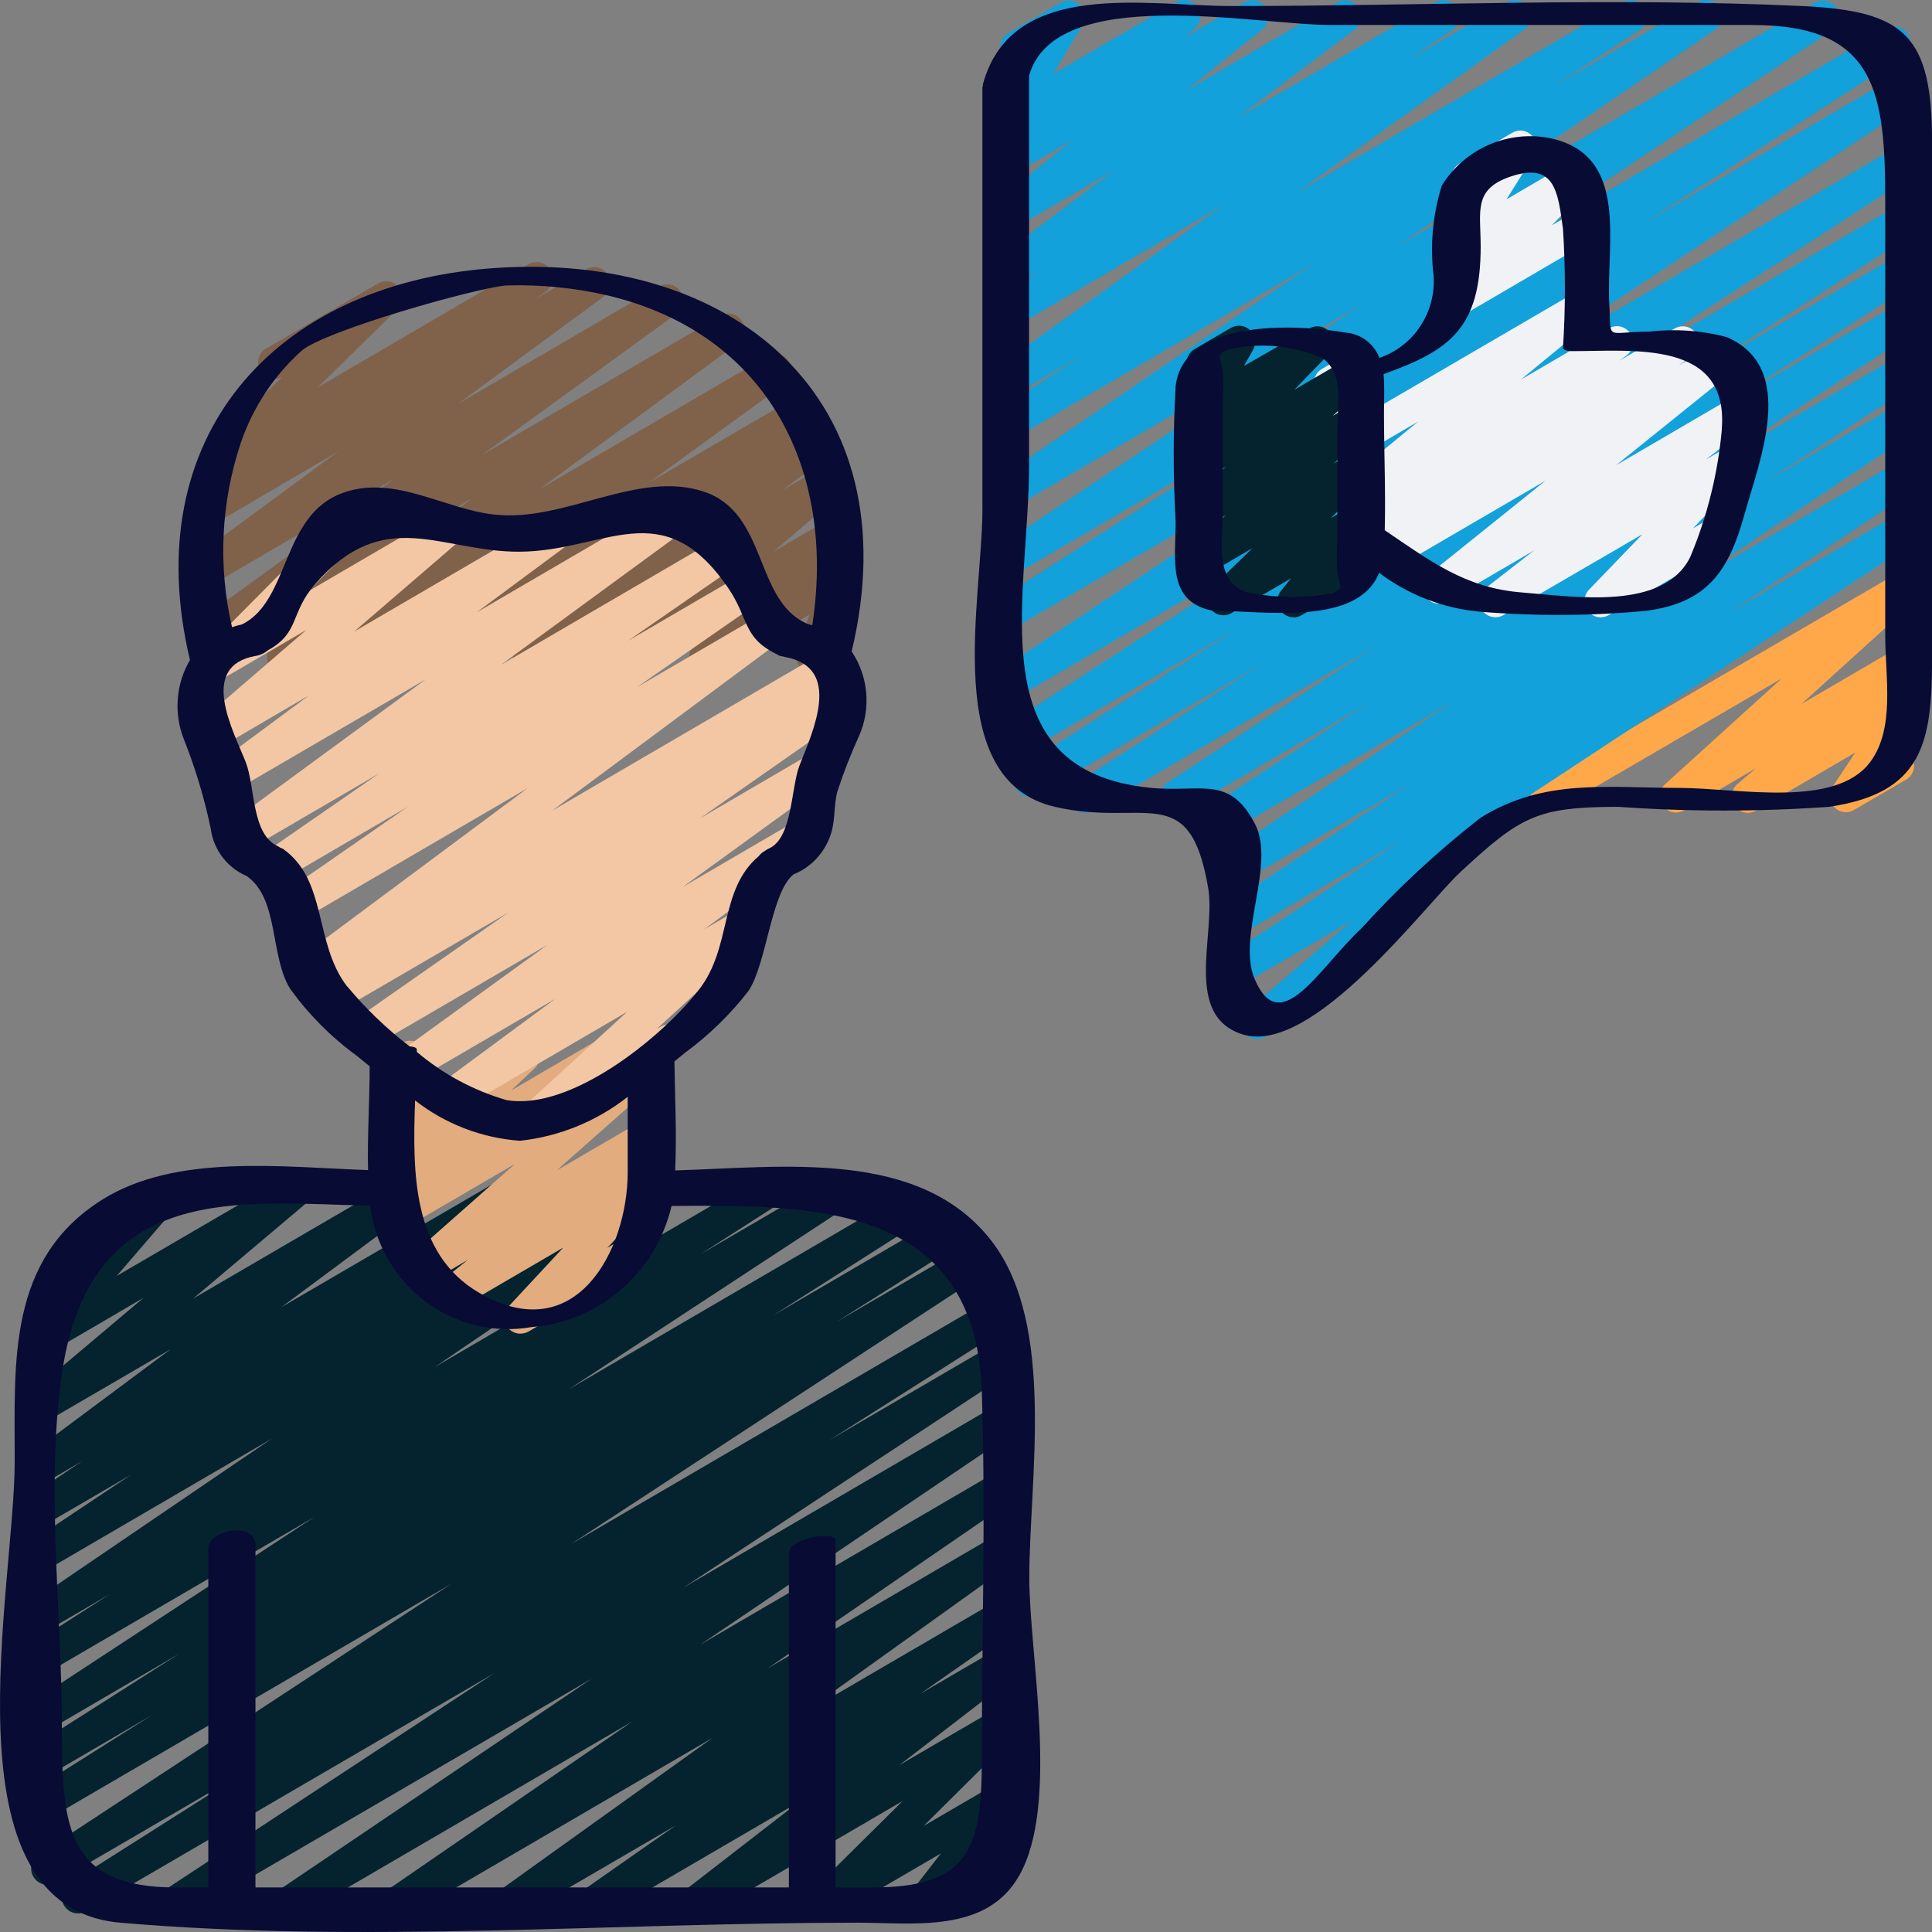
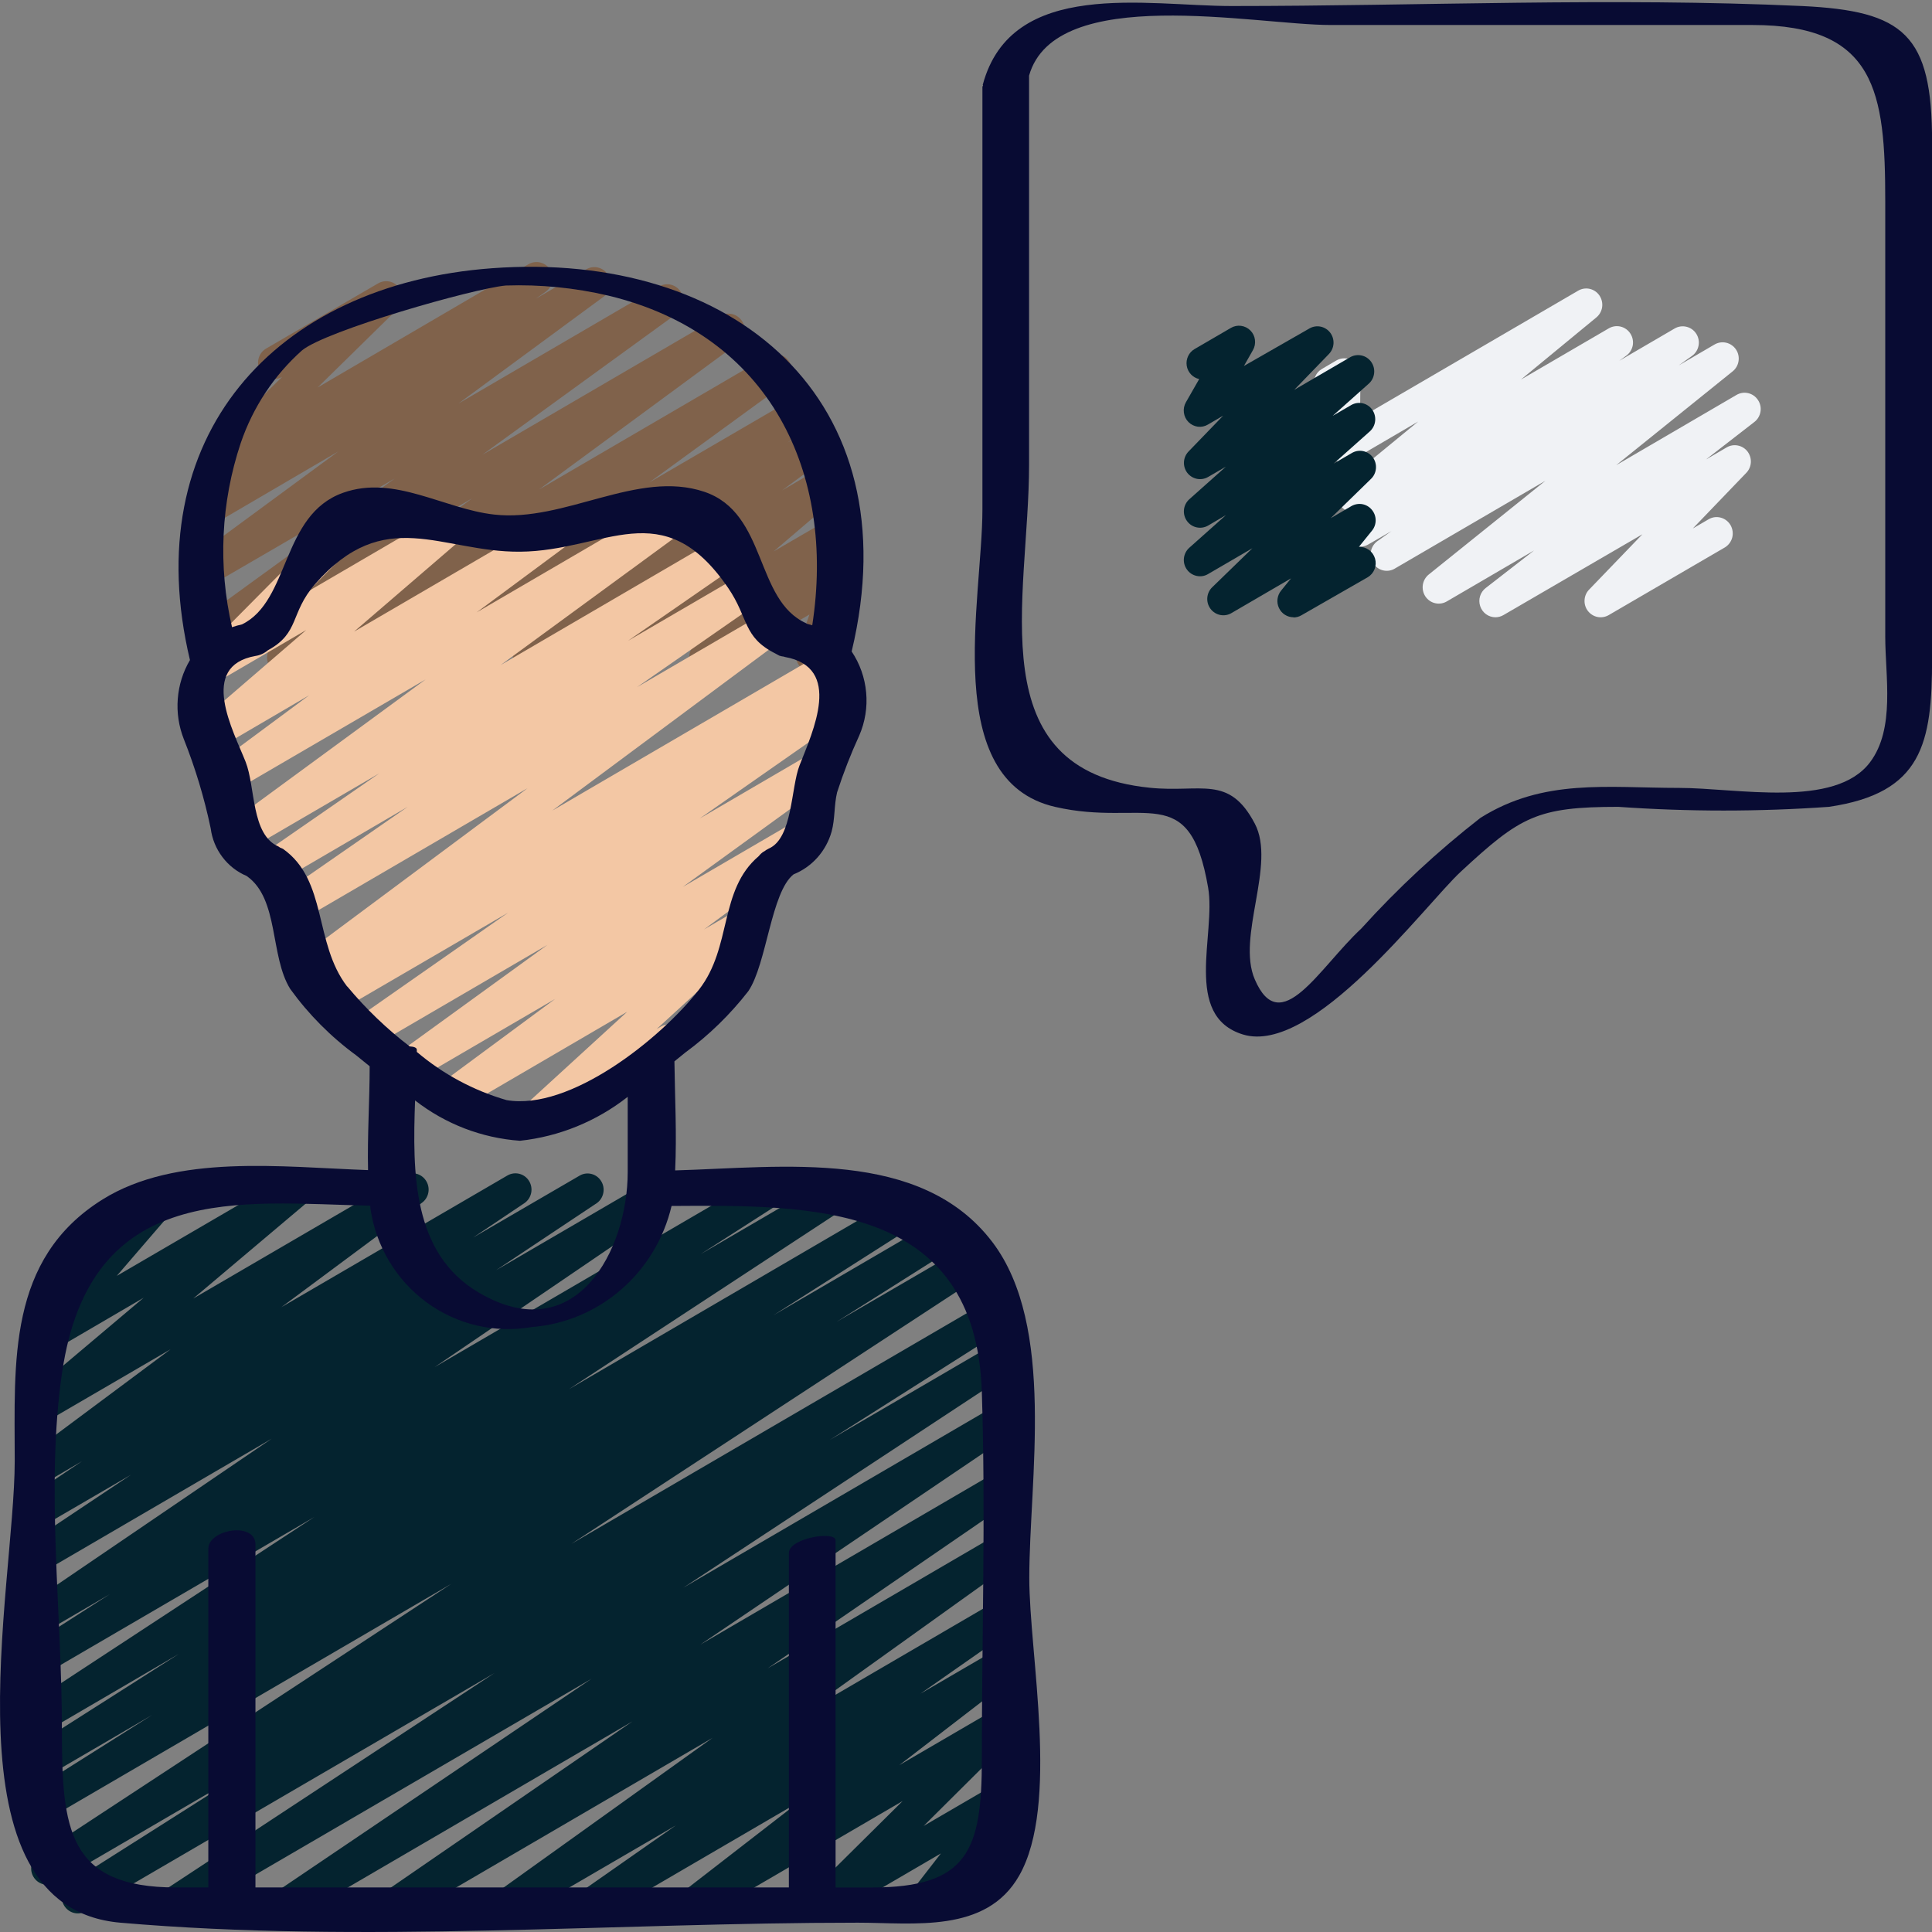
<svg xmlns="http://www.w3.org/2000/svg" width="50" height="50" viewBox="0 0 50 50" fill="none">
  <rect x="0" y="0" width="50" height="50" fill="#808080" stroke="none" />
  <g id="satisfied_patients.svg" clip-path="url(#clip0_1_2377)">
    <path id="Vector" d="M4.473 49.7C4.383 49.702 4.295 49.673 4.222 49.619C4.149 49.564 4.096 49.488 4.07 49.4C4.044 49.312 4.047 49.218 4.079 49.132C4.11 49.047 4.168 48.974 4.245 48.924L12.798 43.298L2.22 49.465C2.125 49.519 2.014 49.533 1.909 49.505C1.805 49.477 1.715 49.409 1.659 49.315C1.603 49.221 1.585 49.109 1.61 49.002C1.634 48.896 1.699 48.803 1.79 48.744L6.369 45.84L1.428 48.721C1.334 48.776 1.224 48.791 1.119 48.764C1.014 48.736 0.924 48.669 0.868 48.576C0.811 48.482 0.793 48.37 0.816 48.264C0.84 48.157 0.903 48.063 0.993 48.003L11.68 40.989L1.227 47.088C1.133 47.139 1.023 47.151 0.92 47.122C0.817 47.093 0.728 47.025 0.673 46.932C0.618 46.84 0.6 46.729 0.623 46.624C0.646 46.519 0.708 46.426 0.796 46.366L3.938 44.383L1.227 45.965C1.133 46.016 1.023 46.028 0.92 46C0.817 45.971 0.729 45.904 0.673 45.811C0.618 45.719 0.6 45.608 0.623 45.503C0.646 45.398 0.708 45.305 0.796 45.245L4.636 42.799L1.227 44.792C1.134 44.84 1.026 44.85 0.925 44.822C0.824 44.793 0.738 44.727 0.683 44.637C0.628 44.546 0.609 44.439 0.629 44.335C0.649 44.231 0.707 44.138 0.792 44.076L8.135 39.26L1.227 43.289C1.134 43.341 1.024 43.354 0.921 43.325C0.818 43.297 0.73 43.23 0.675 43.138C0.619 43.045 0.601 42.935 0.623 42.829C0.646 42.723 0.707 42.63 0.795 42.569L2.841 41.258L1.227 42.199C1.134 42.256 1.022 42.273 0.917 42.247C0.811 42.222 0.719 42.155 0.661 42.061C0.603 41.968 0.584 41.855 0.607 41.747C0.631 41.639 0.695 41.544 0.786 41.484L7.031 37.233L1.227 40.619C1.134 40.67 1.024 40.683 0.921 40.656C0.818 40.628 0.729 40.561 0.673 40.469C0.617 40.378 0.598 40.269 0.62 40.163C0.641 40.058 0.701 39.965 0.788 39.904L3.391 38.166L1.226 39.426C1.132 39.477 1.024 39.491 0.921 39.464C0.819 39.437 0.73 39.371 0.673 39.281C0.617 39.19 0.598 39.081 0.619 38.975C0.64 38.87 0.699 38.777 0.786 38.715L2.124 37.815L1.225 38.342C1.132 38.394 1.024 38.408 0.922 38.383C0.82 38.357 0.731 38.294 0.673 38.204C0.614 38.115 0.591 38.006 0.609 37.9C0.627 37.794 0.684 37.699 0.769 37.635L4.415 34.919L1.228 36.775C1.138 36.828 1.032 36.844 0.93 36.821C0.828 36.798 0.739 36.738 0.679 36.651C0.619 36.565 0.593 36.459 0.607 36.354C0.621 36.249 0.673 36.154 0.753 36.087L3.717 33.586L1.28 35.01C1.195 35.061 1.094 35.08 0.996 35.063C0.898 35.045 0.809 34.993 0.746 34.915C0.682 34.837 0.649 34.739 0.651 34.638C0.653 34.537 0.69 34.44 0.756 34.365L2.323 32.545C2.225 32.591 2.114 32.597 2.012 32.562C1.91 32.527 1.825 32.454 1.775 32.357C1.726 32.26 1.715 32.148 1.746 32.044C1.776 31.939 1.845 31.851 1.939 31.797L4.063 30.558C4.148 30.509 4.248 30.492 4.344 30.51C4.441 30.528 4.528 30.579 4.591 30.655C4.654 30.731 4.689 30.828 4.689 30.927C4.689 31.026 4.654 31.123 4.591 31.199L3.022 33.02L7.487 30.418C7.577 30.363 7.684 30.345 7.787 30.367C7.89 30.389 7.98 30.45 8.041 30.537C8.101 30.624 8.127 30.73 8.113 30.836C8.099 30.942 8.046 31.038 7.965 31.105L5.002 33.605L10.471 30.418C10.563 30.366 10.671 30.351 10.774 30.376C10.877 30.401 10.966 30.465 11.024 30.555C11.082 30.644 11.105 30.752 11.087 30.857C11.069 30.962 11.013 31.057 10.929 31.121L7.283 33.829L13.138 30.418C13.231 30.366 13.341 30.352 13.444 30.379C13.547 30.406 13.636 30.472 13.692 30.564C13.748 30.655 13.768 30.765 13.747 30.871C13.726 30.977 13.665 31.071 13.578 31.133L12.248 32.026L15.013 30.418C15.106 30.368 15.214 30.356 15.315 30.384C15.417 30.412 15.504 30.478 15.559 30.569C15.615 30.659 15.634 30.768 15.614 30.872C15.594 30.977 15.536 31.07 15.451 31.133L12.843 32.87L17.049 30.418C17.142 30.366 17.251 30.353 17.354 30.38C17.456 30.407 17.545 30.473 17.601 30.564C17.657 30.655 17.677 30.765 17.656 30.87C17.636 30.976 17.576 31.069 17.49 31.132L11.25 35.38L19.758 30.418C19.852 30.366 19.962 30.353 20.065 30.382C20.167 30.41 20.256 30.477 20.311 30.57C20.367 30.662 20.385 30.772 20.363 30.878C20.34 30.984 20.278 31.076 20.19 31.137L18.136 32.455L21.63 30.418C21.724 30.364 21.835 30.35 21.939 30.378C22.043 30.405 22.133 30.472 22.189 30.565C22.246 30.658 22.265 30.769 22.242 30.876C22.219 30.982 22.156 31.075 22.066 31.136L14.726 35.951L23.425 30.873C23.519 30.82 23.63 30.807 23.733 30.835C23.837 30.863 23.925 30.931 23.981 31.024C24.037 31.117 24.055 31.228 24.032 31.334C24.008 31.44 23.946 31.533 23.857 31.593L20.018 34.038L24.37 31.499C24.465 31.448 24.575 31.435 24.678 31.464C24.782 31.492 24.87 31.56 24.926 31.653C24.982 31.746 25 31.857 24.976 31.963C24.952 32.069 24.889 32.161 24.799 32.221L21.654 34.207L25.051 32.231C25.145 32.172 25.258 32.154 25.365 32.18C25.472 32.206 25.565 32.274 25.623 32.369C25.681 32.464 25.699 32.579 25.673 32.688C25.648 32.797 25.581 32.891 25.487 32.95L14.787 39.955L25.636 33.627C25.731 33.569 25.844 33.552 25.952 33.579C26.059 33.606 26.152 33.675 26.209 33.771C26.238 33.819 26.258 33.872 26.266 33.927C26.275 33.982 26.272 34.038 26.259 34.093C26.246 34.147 26.222 34.198 26.189 34.243C26.156 34.287 26.114 34.325 26.067 34.353L21.478 37.263L25.793 34.746C25.887 34.695 25.996 34.683 26.099 34.711C26.201 34.739 26.29 34.806 26.346 34.897C26.402 34.989 26.421 35.099 26.399 35.205C26.377 35.31 26.316 35.403 26.228 35.464L17.684 41.09L25.798 36.357C25.892 36.306 26.001 36.293 26.103 36.321C26.206 36.348 26.294 36.414 26.351 36.505C26.407 36.596 26.427 36.705 26.406 36.811C26.385 36.916 26.326 37.009 26.239 37.071L18.127 42.561L25.796 38.087C25.889 38.035 25.998 38.02 26.102 38.047C26.204 38.074 26.293 38.14 26.35 38.231C26.407 38.322 26.427 38.432 26.406 38.538C26.386 38.644 26.326 38.737 26.239 38.8L19.867 43.177L25.794 39.719C25.887 39.665 25.997 39.649 26.101 39.675C26.204 39.7 26.295 39.765 26.353 39.856C26.41 39.948 26.431 40.058 26.411 40.165C26.391 40.271 26.331 40.366 26.244 40.429L20.714 44.391L25.794 41.428C25.887 41.369 26 41.349 26.107 41.374C26.214 41.399 26.307 41.465 26.366 41.559C26.424 41.653 26.444 41.767 26.421 41.876C26.398 41.984 26.333 42.079 26.241 42.14L23.82 43.833L25.793 42.684C25.884 42.622 25.997 42.599 26.105 42.621C26.213 42.643 26.309 42.707 26.37 42.8C26.431 42.894 26.454 43.008 26.432 43.117C26.411 43.227 26.347 43.324 26.255 43.386L23.274 45.682L25.793 44.214C25.881 44.163 25.984 44.146 26.084 44.166C26.183 44.186 26.272 44.243 26.334 44.324C26.395 44.406 26.425 44.508 26.418 44.61C26.41 44.712 26.366 44.809 26.293 44.88L23.904 47.255L25.799 46.151C25.883 46.102 25.98 46.084 26.076 46.1C26.171 46.116 26.258 46.165 26.321 46.239C26.385 46.313 26.421 46.407 26.423 46.505C26.426 46.602 26.395 46.698 26.335 46.776L25.518 47.829L25.668 47.745C25.732 47.704 25.805 47.682 25.88 47.679C25.956 47.678 26.03 47.696 26.096 47.733C26.161 47.77 26.215 47.824 26.253 47.89C26.29 47.956 26.309 48.031 26.308 48.107C26.307 48.183 26.286 48.257 26.247 48.322C26.207 48.386 26.151 48.439 26.085 48.474L24.069 49.646C23.985 49.694 23.888 49.712 23.793 49.695C23.698 49.679 23.611 49.63 23.548 49.556C23.485 49.482 23.449 49.389 23.446 49.291C23.443 49.193 23.474 49.098 23.533 49.02L24.35 47.967L21.471 49.646C21.382 49.697 21.279 49.714 21.18 49.694C21.08 49.673 20.991 49.617 20.929 49.535C20.868 49.454 20.838 49.352 20.846 49.25C20.853 49.147 20.897 49.051 20.97 48.98L23.36 46.611L18.152 49.646C18.061 49.698 17.953 49.713 17.851 49.688C17.748 49.663 17.659 49.601 17.601 49.512C17.542 49.424 17.519 49.316 17.535 49.211C17.552 49.106 17.608 49.012 17.691 48.947L20.671 46.639L15.516 49.646C15.422 49.698 15.313 49.713 15.21 49.686C15.106 49.66 15.017 49.594 14.959 49.503C14.902 49.412 14.882 49.303 14.902 49.197C14.923 49.091 14.982 48.997 15.069 48.935L17.489 47.242L13.363 49.646C13.27 49.698 13.161 49.713 13.058 49.687C12.955 49.66 12.866 49.596 12.808 49.505C12.751 49.415 12.73 49.306 12.749 49.2C12.768 49.094 12.827 49 12.912 48.937L18.443 44.974L10.439 49.646C10.346 49.697 10.237 49.71 10.135 49.683C10.032 49.656 9.944 49.59 9.887 49.499C9.83 49.409 9.81 49.3 9.831 49.194C9.851 49.089 9.91 48.995 9.996 48.933L16.368 44.55L7.641 49.642C7.548 49.699 7.436 49.716 7.33 49.691C7.224 49.665 7.133 49.598 7.075 49.504C7.017 49.411 6.998 49.298 7.021 49.19C7.044 49.082 7.108 48.988 7.2 48.927L15.307 43.447L4.681 49.641C4.618 49.679 4.546 49.699 4.473 49.7Z" fill="#04232F" />
-     <path id="Path" d="M13.468 34.516C13.387 34.516 13.307 34.492 13.239 34.447C13.171 34.402 13.118 34.337 13.085 34.262C13.053 34.186 13.044 34.103 13.058 34.022C13.072 33.941 13.11 33.866 13.166 33.806L14.577 32.288L11.858 33.874C11.767 33.926 11.66 33.941 11.559 33.916C11.457 33.892 11.368 33.83 11.309 33.743C11.25 33.656 11.226 33.55 11.241 33.445C11.256 33.34 11.309 33.246 11.39 33.179L12.102 32.609L11.124 33.18C11.034 33.233 10.928 33.25 10.827 33.228C10.725 33.206 10.636 33.146 10.575 33.061C10.515 32.976 10.488 32.871 10.499 32.767C10.511 32.663 10.561 32.567 10.639 32.498L13.332 30.119L10.502 31.768C10.411 31.823 10.302 31.841 10.197 31.817C10.093 31.794 10.002 31.73 9.943 31.64C9.884 31.55 9.861 31.44 9.879 31.333C9.898 31.227 9.956 31.131 10.042 31.067L10.263 30.898C10.187 30.91 10.108 30.901 10.036 30.871C9.964 30.841 9.902 30.792 9.855 30.729C9.794 30.646 9.766 30.542 9.776 30.439C9.785 30.336 9.832 30.239 9.908 30.169L10.521 29.596L10.399 29.667C10.329 29.707 10.249 29.727 10.168 29.722C10.088 29.718 10.01 29.69 9.945 29.642C9.88 29.594 9.83 29.527 9.801 29.451C9.772 29.375 9.766 29.292 9.783 29.212L10.045 27.994C9.972 27.966 9.908 27.918 9.86 27.854C9.813 27.791 9.784 27.715 9.777 27.635C9.771 27.555 9.786 27.476 9.823 27.405C9.859 27.334 9.914 27.275 9.982 27.235L10.399 26.989C10.469 26.949 10.549 26.93 10.63 26.934C10.71 26.939 10.788 26.967 10.853 27.015C10.918 27.063 10.968 27.129 10.997 27.205C11.026 27.282 11.032 27.365 11.015 27.445L10.797 28.462L13.339 26.979C13.428 26.927 13.532 26.911 13.633 26.932C13.733 26.954 13.822 27.012 13.883 27.095C13.943 27.178 13.972 27.281 13.962 27.384C13.952 27.487 13.905 27.583 13.83 27.653L13.223 28.225L15.375 26.97C15.466 26.917 15.574 26.901 15.677 26.926C15.779 26.95 15.868 27.013 15.927 27.102C15.986 27.19 16.009 27.298 15.992 27.404C15.975 27.509 15.92 27.604 15.837 27.669L15.768 27.723L16.611 27.231C16.701 27.179 16.806 27.163 16.907 27.185C17.008 27.207 17.098 27.266 17.158 27.351C17.218 27.436 17.244 27.541 17.233 27.645C17.221 27.748 17.171 27.844 17.094 27.913L14.406 30.291L16.616 29.002C16.707 28.95 16.814 28.934 16.915 28.958C17.017 28.982 17.106 29.044 17.165 29.131C17.224 29.219 17.248 29.325 17.233 29.43C17.218 29.535 17.164 29.63 17.083 29.697L16.375 30.264L16.616 30.125C16.703 30.075 16.804 30.058 16.902 30.076C17 30.096 17.088 30.149 17.15 30.229C17.212 30.307 17.244 30.406 17.24 30.507C17.236 30.608 17.196 30.704 17.128 30.777L15.717 32.296L16.134 32.05C16.181 32.021 16.234 32.001 16.289 31.993C16.343 31.984 16.399 31.987 16.453 32.001C16.507 32.015 16.558 32.039 16.602 32.073C16.646 32.107 16.683 32.149 16.711 32.198C16.739 32.247 16.757 32.3 16.764 32.356C16.771 32.412 16.767 32.469 16.752 32.523C16.737 32.577 16.712 32.628 16.678 32.672C16.643 32.716 16.6 32.753 16.552 32.78L13.674 34.462C13.61 34.497 13.538 34.515 13.465 34.513L13.468 34.516Z" fill="#E2AC7F" />
    <path id="Path_2" d="M7.328 17.439C7.24 17.439 7.155 17.411 7.084 17.36C7.013 17.308 6.96 17.235 6.933 17.151C6.905 17.067 6.904 16.976 6.93 16.891C6.956 16.807 7.008 16.733 7.078 16.68L12.219 12.897L5.644 16.734C5.552 16.788 5.442 16.804 5.338 16.779C5.234 16.754 5.143 16.689 5.085 16.599C5.028 16.508 5.006 16.399 5.026 16.294C5.045 16.188 5.104 16.094 5.189 16.031L10.215 12.384L5.442 15.158C5.349 15.213 5.24 15.231 5.135 15.207C5.03 15.183 4.939 15.119 4.879 15.028C4.821 14.937 4.8 14.826 4.82 14.719C4.84 14.612 4.9 14.518 4.987 14.455L8.754 11.684L5.504 13.585C5.41 13.639 5.3 13.655 5.195 13.63C5.091 13.604 5 13.538 4.942 13.446C4.884 13.354 4.863 13.242 4.885 13.135C4.906 13.028 4.968 12.934 5.057 12.873L5.596 12.496C5.522 12.507 5.446 12.498 5.376 12.469C5.306 12.441 5.245 12.394 5.199 12.333C5.137 12.251 5.108 12.149 5.115 12.047C5.123 11.944 5.168 11.848 5.241 11.776L7.303 9.753C7.256 9.781 7.203 9.799 7.149 9.806C7.095 9.814 7.04 9.81 6.987 9.796C6.934 9.782 6.885 9.757 6.841 9.723C6.798 9.69 6.761 9.648 6.734 9.6C6.707 9.552 6.689 9.499 6.682 9.444C6.674 9.389 6.678 9.333 6.692 9.279C6.706 9.226 6.73 9.175 6.763 9.131C6.796 9.087 6.838 9.05 6.885 9.022L9.782 7.336C9.87 7.284 9.974 7.265 10.075 7.285C10.175 7.305 10.265 7.362 10.328 7.444C10.389 7.527 10.419 7.629 10.411 7.733C10.403 7.836 10.357 7.933 10.283 8.004L8.222 10.027L13.675 6.839C13.768 6.784 13.879 6.768 13.983 6.794C14.088 6.82 14.179 6.885 14.238 6.978C14.295 7.07 14.315 7.181 14.293 7.288C14.272 7.395 14.21 7.489 14.121 7.551L13.866 7.731L15.179 6.966C15.271 6.914 15.379 6.899 15.481 6.925C15.584 6.951 15.672 7.015 15.73 7.104C15.787 7.194 15.809 7.302 15.791 7.407C15.773 7.512 15.716 7.607 15.632 7.671L11.864 10.444L17.057 7.414C17.149 7.359 17.259 7.343 17.363 7.368C17.466 7.393 17.557 7.458 17.615 7.549C17.673 7.64 17.695 7.75 17.675 7.857C17.655 7.963 17.596 8.058 17.509 8.121L12.485 11.768L18.639 8.178C18.731 8.122 18.842 8.104 18.947 8.128C19.052 8.153 19.144 8.218 19.203 8.309C19.262 8.401 19.283 8.513 19.262 8.62C19.242 8.728 19.181 8.823 19.092 8.886L13.95 12.669L19.864 9.218C19.957 9.165 20.067 9.149 20.17 9.174C20.274 9.2 20.364 9.264 20.423 9.355C20.481 9.446 20.503 9.555 20.483 9.662C20.463 9.768 20.404 9.862 20.318 9.926L16.805 12.485L20.613 10.267C20.707 10.211 20.818 10.194 20.923 10.22C21.029 10.246 21.12 10.312 21.179 10.405C21.237 10.498 21.257 10.61 21.234 10.717C21.212 10.825 21.149 10.919 21.058 10.98L20.379 11.454L21.021 11.074C21.113 11.016 21.225 10.996 21.331 11.02C21.437 11.044 21.53 11.109 21.59 11.201C21.649 11.293 21.671 11.406 21.649 11.514C21.628 11.622 21.566 11.718 21.476 11.78L20.242 12.69L21.334 12.054C21.424 12.001 21.531 11.984 21.633 12.007C21.735 12.029 21.825 12.09 21.886 12.176C21.946 12.262 21.971 12.369 21.958 12.473C21.944 12.578 21.892 12.674 21.812 12.742L20.023 14.27L21.525 13.397C21.614 13.346 21.718 13.33 21.818 13.351C21.918 13.373 22.007 13.43 22.068 13.514C22.129 13.597 22.158 13.7 22.148 13.803C22.139 13.906 22.092 14.002 22.016 14.072L21.317 14.724L21.517 14.608C21.591 14.565 21.676 14.546 21.761 14.553C21.845 14.561 21.925 14.594 21.991 14.649C22.056 14.704 22.104 14.778 22.126 14.861C22.149 14.944 22.147 15.032 22.119 15.113L21.689 16.334C21.753 16.369 21.807 16.422 21.845 16.486C21.883 16.55 21.904 16.624 21.904 16.698C21.905 16.773 21.886 16.847 21.85 16.912C21.813 16.977 21.76 17.031 21.696 17.068L21.227 17.336C21.153 17.379 21.067 17.399 20.982 17.392C20.896 17.384 20.815 17.351 20.749 17.295C20.683 17.24 20.636 17.166 20.613 17.083C20.59 17 20.593 16.912 20.622 16.83L20.949 15.903L18.482 17.348C18.393 17.407 18.285 17.428 18.181 17.409C18.077 17.389 17.984 17.33 17.921 17.244C17.859 17.157 17.831 17.049 17.844 16.942C17.857 16.836 17.909 16.738 17.991 16.669L18.69 16.018L16.405 17.343C16.315 17.397 16.209 17.414 16.107 17.391C16.005 17.369 15.915 17.309 15.855 17.223C15.795 17.136 15.769 17.03 15.783 16.925C15.796 16.821 15.847 16.725 15.927 16.657L17.716 15.127L13.902 17.352C13.81 17.407 13.701 17.424 13.597 17.399C13.493 17.375 13.402 17.31 13.344 17.22C13.285 17.129 13.263 17.019 13.282 16.912C13.302 16.806 13.361 16.711 13.447 16.647L14.677 15.742L11.905 17.362C11.859 17.392 11.807 17.412 11.754 17.421C11.7 17.431 11.645 17.429 11.591 17.417C11.538 17.405 11.488 17.383 11.443 17.351C11.398 17.319 11.36 17.278 11.331 17.231C11.302 17.185 11.282 17.132 11.272 17.078C11.263 17.023 11.264 16.967 11.276 16.913C11.288 16.859 11.311 16.808 11.342 16.762C11.373 16.717 11.413 16.679 11.46 16.649L12.145 16.177L10.09 17.375C9.997 17.436 9.884 17.457 9.776 17.433C9.669 17.41 9.574 17.344 9.514 17.25C9.454 17.156 9.433 17.042 9.456 16.933C9.479 16.823 9.544 16.727 9.636 16.666L13.151 14.106L7.536 17.382C7.473 17.42 7.401 17.439 7.328 17.439Z" fill="#80624B" />
-     <path id="Path_3" d="M40.031 21.034C39.94 21.034 39.851 21.003 39.779 20.947C39.706 20.89 39.654 20.811 39.63 20.722C39.606 20.632 39.612 20.537 39.647 20.452C39.682 20.366 39.744 20.294 39.823 20.247L49.161 14.8C49.249 14.751 49.352 14.736 49.45 14.759C49.548 14.781 49.635 14.839 49.695 14.921C49.754 15.003 49.782 15.104 49.774 15.206C49.765 15.308 49.721 15.403 49.648 15.474L46.62 18.22L49.161 16.737C49.251 16.68 49.359 16.661 49.463 16.683C49.566 16.704 49.658 16.765 49.719 16.853C49.78 16.941 49.806 17.049 49.791 17.155C49.776 17.262 49.721 17.358 49.639 17.426L49.161 17.833C49.242 17.785 49.338 17.766 49.431 17.78C49.525 17.795 49.611 17.84 49.675 17.911C49.74 17.98 49.779 18.07 49.786 18.165C49.793 18.261 49.768 18.356 49.715 18.434L49.078 19.391C49.172 19.381 49.268 19.404 49.348 19.457C49.428 19.51 49.488 19.589 49.517 19.681C49.546 19.773 49.544 19.872 49.509 19.963C49.475 20.053 49.411 20.129 49.328 20.177L47.981 20.962C47.899 21.011 47.804 21.029 47.711 21.015C47.617 21.001 47.531 20.955 47.467 20.885C47.402 20.815 47.363 20.725 47.356 20.63C47.348 20.535 47.373 20.44 47.427 20.361L48.017 19.474L45.445 20.978C45.355 21.031 45.248 21.048 45.146 21.026C45.044 21.003 44.953 20.942 44.893 20.856C44.833 20.769 44.807 20.663 44.821 20.558C44.835 20.453 44.887 20.358 44.968 20.29L45.446 19.881L43.57 20.978C43.481 21.026 43.379 21.04 43.28 21.018C43.182 20.995 43.095 20.937 43.036 20.855C42.976 20.773 42.948 20.672 42.957 20.57C42.965 20.469 43.01 20.374 43.083 20.304L46.11 17.559L40.24 20.978C40.177 21.016 40.105 21.036 40.031 21.038V21.034Z" fill="#FFA84A" />
-     <path id="Path_4" d="M32.545 26.89C32.46 26.89 32.377 26.863 32.307 26.814C32.237 26.765 32.184 26.695 32.154 26.613C32.125 26.532 32.121 26.444 32.142 26.36C32.164 26.276 32.211 26.202 32.276 26.146L35.003 23.818L32.103 25.51C32.009 25.565 31.897 25.581 31.792 25.554C31.686 25.527 31.595 25.46 31.538 25.366C31.481 25.272 31.462 25.159 31.487 25.052C31.511 24.944 31.576 24.851 31.667 24.791L36.256 21.767L32.1 24.192C32.006 24.245 31.896 24.259 31.793 24.232C31.689 24.205 31.599 24.138 31.543 24.045C31.487 23.952 31.468 23.841 31.491 23.735C31.513 23.629 31.575 23.535 31.664 23.474L36.504 20.279L32.101 22.847C32.008 22.901 31.897 22.916 31.793 22.889C31.688 22.862 31.598 22.795 31.541 22.702C31.485 22.609 31.466 22.498 31.488 22.391C31.511 22.284 31.574 22.191 31.663 22.13L37.642 18.137L31.99 21.435C31.896 21.494 31.783 21.513 31.675 21.487C31.568 21.462 31.475 21.394 31.416 21.298C31.358 21.203 31.34 21.088 31.365 20.979C31.39 20.87 31.457 20.775 31.551 20.716L35.41 18.194L30.639 20.978C30.546 21.031 30.436 21.046 30.332 21.019C30.229 20.992 30.139 20.925 30.083 20.833C30.026 20.741 30.007 20.63 30.029 20.524C30.051 20.418 30.112 20.324 30.201 20.262L35.601 16.721L28.301 20.978C28.207 21.033 28.096 21.048 27.991 21.021C27.886 20.993 27.796 20.925 27.739 20.831C27.683 20.737 27.665 20.625 27.689 20.518C27.713 20.41 27.778 20.317 27.869 20.258L32.687 17.161L26.876 20.556C26.781 20.614 26.668 20.632 26.561 20.606C26.454 20.579 26.361 20.51 26.304 20.415C26.247 20.319 26.229 20.204 26.255 20.095C26.282 19.986 26.349 19.893 26.444 19.835L31.988 16.288L26.333 19.586C26.239 19.642 26.127 19.659 26.021 19.632C25.915 19.605 25.824 19.537 25.767 19.443C25.71 19.348 25.692 19.235 25.716 19.127C25.741 19.02 25.806 18.926 25.899 18.866L34.437 13.315L26.258 18.087C26.164 18.143 26.053 18.159 25.948 18.133C25.842 18.106 25.751 18.039 25.694 17.945C25.637 17.851 25.619 17.739 25.642 17.631C25.666 17.524 25.73 17.43 25.821 17.37L36.815 10.087L26.262 16.245C26.167 16.3 26.056 16.315 25.95 16.288C25.845 16.26 25.755 16.192 25.698 16.098C25.641 16.004 25.623 15.891 25.648 15.784C25.672 15.677 25.738 15.583 25.83 15.525L32.526 11.218L26.261 14.872C26.167 14.925 26.056 14.939 25.953 14.912C25.848 14.884 25.759 14.818 25.702 14.725C25.645 14.633 25.627 14.522 25.649 14.415C25.672 14.309 25.734 14.216 25.823 14.155L35.237 7.883L26.261 13.121C26.167 13.181 26.054 13.2 25.945 13.176C25.837 13.151 25.744 13.083 25.684 12.988C25.625 12.893 25.606 12.778 25.631 12.668C25.655 12.558 25.722 12.463 25.815 12.403L34.012 6.816L26.261 11.338C26.167 11.396 26.054 11.415 25.946 11.389C25.839 11.363 25.746 11.294 25.689 11.199C25.631 11.103 25.613 10.989 25.639 10.88C25.665 10.771 25.732 10.677 25.826 10.618L28.03 9.179L26.261 10.211C26.168 10.265 26.058 10.28 25.954 10.255C25.85 10.229 25.759 10.164 25.701 10.073C25.643 9.982 25.622 9.871 25.643 9.765C25.663 9.659 25.723 9.564 25.811 9.502L31.67 5.302L26.261 8.465C26.167 8.521 26.055 8.537 25.949 8.511C25.843 8.485 25.751 8.418 25.693 8.325C25.636 8.231 25.617 8.118 25.64 8.01C25.664 7.903 25.729 7.809 25.82 7.749L26.919 7.003L26.261 7.391C26.169 7.445 26.059 7.462 25.956 7.437C25.852 7.412 25.761 7.348 25.703 7.258C25.644 7.168 25.621 7.059 25.64 6.952C25.659 6.846 25.717 6.751 25.803 6.688L28.826 4.411L26.261 5.901C26.17 5.953 26.062 5.969 25.96 5.945C25.858 5.921 25.769 5.859 25.709 5.772C25.65 5.684 25.626 5.577 25.641 5.472C25.657 5.368 25.711 5.272 25.792 5.206L27.76 3.625L26.257 4.498C26.167 4.545 26.063 4.557 25.965 4.532C25.867 4.507 25.782 4.447 25.724 4.362C25.667 4.277 25.642 4.175 25.654 4.073C25.666 3.971 25.714 3.877 25.79 3.808L26.142 3.517C26.063 3.536 25.979 3.531 25.902 3.502C25.826 3.473 25.759 3.422 25.711 3.354C25.663 3.287 25.636 3.207 25.632 3.124C25.629 3.041 25.65 2.959 25.692 2.888L26.457 1.617C26.36 1.657 26.251 1.659 26.153 1.621C26.055 1.583 25.974 1.509 25.928 1.414C25.881 1.319 25.872 1.209 25.901 1.107C25.931 1.005 25.998 0.918 26.088 0.863L27.448 0.071C27.528 0.025 27.621 0.006 27.712 0.019C27.803 0.032 27.887 0.075 27.952 0.141C28.016 0.207 28.058 0.294 28.069 0.386C28.08 0.479 28.061 0.573 28.014 0.653L27.255 1.914L30.442 0.057C30.533 0.004 30.64 -0.012 30.742 0.011C30.844 0.035 30.934 0.096 30.993 0.184C31.052 0.271 31.077 0.378 31.062 0.484C31.047 0.589 30.993 0.684 30.912 0.751L30.653 0.966L32.203 0.065C32.294 0.013 32.401 -0.003 32.502 0.021C32.604 0.045 32.693 0.106 32.752 0.194C32.811 0.281 32.835 0.388 32.82 0.493C32.805 0.598 32.752 0.693 32.671 0.76L30.701 2.341L34.602 0.065C34.694 0.012 34.802 -0.004 34.904 0.021C35.007 0.046 35.096 0.109 35.155 0.199C35.213 0.288 35.236 0.396 35.218 0.502C35.2 0.608 35.144 0.703 35.06 0.767L32.036 3.04L37.143 0.065C37.236 0.011 37.346 -0.004 37.451 0.022C37.555 0.049 37.645 0.115 37.702 0.208C37.759 0.3 37.778 0.411 37.756 0.518C37.734 0.625 37.672 0.719 37.584 0.78L36.485 1.526L38.988 0.065C39.081 0.011 39.191 -0.005 39.295 0.02C39.399 0.046 39.49 0.111 39.548 0.202C39.606 0.293 39.627 0.403 39.606 0.51C39.586 0.616 39.526 0.711 39.438 0.773L33.578 4.973L41.991 0.067C42.084 0.013 42.195 -0.002 42.3 0.025C42.404 0.052 42.495 0.119 42.551 0.213C42.608 0.306 42.626 0.418 42.603 0.525C42.579 0.632 42.516 0.725 42.426 0.786L40.227 2.221L43.925 0.067C44.018 0.007 44.131 -0.012 44.239 0.013C44.346 0.038 44.44 0.105 44.498 0.2C44.557 0.295 44.576 0.409 44.551 0.518C44.527 0.628 44.461 0.722 44.367 0.782L36.174 6.363L46.977 0.067C47.07 0.016 47.179 0.002 47.282 0.03C47.385 0.057 47.473 0.124 47.529 0.215C47.585 0.307 47.604 0.417 47.583 0.522C47.562 0.628 47.502 0.721 47.415 0.783L37.999 7.05L48.802 0.745C48.897 0.687 49.01 0.669 49.118 0.696C49.225 0.722 49.318 0.791 49.376 0.887C49.404 0.934 49.424 0.987 49.432 1.042C49.441 1.097 49.438 1.153 49.425 1.208C49.412 1.262 49.389 1.313 49.356 1.357C49.323 1.402 49.282 1.44 49.235 1.469L42.551 5.772L49.16 1.914C49.222 1.875 49.294 1.853 49.367 1.851C49.44 1.849 49.513 1.867 49.577 1.902C49.642 1.937 49.696 1.989 49.734 2.052C49.772 2.115 49.793 2.187 49.795 2.261C49.797 2.335 49.78 2.408 49.745 2.473C49.711 2.538 49.66 2.593 49.597 2.632L38.604 9.914L49.16 3.759C49.254 3.703 49.367 3.688 49.473 3.715C49.579 3.742 49.67 3.811 49.727 3.905C49.784 4 49.802 4.113 49.777 4.221C49.752 4.329 49.686 4.422 49.594 4.481L41.059 10.017L49.16 5.29C49.254 5.238 49.364 5.226 49.467 5.254C49.571 5.283 49.659 5.35 49.715 5.443C49.771 5.536 49.789 5.648 49.765 5.754C49.742 5.86 49.678 5.953 49.588 6.012L44.037 9.567L49.161 6.58C49.255 6.525 49.366 6.51 49.471 6.538C49.576 6.565 49.666 6.633 49.722 6.727C49.779 6.821 49.797 6.933 49.772 7.04C49.748 7.148 49.684 7.241 49.593 7.301L44.769 10.405L49.161 7.843C49.255 7.784 49.368 7.766 49.475 7.792C49.582 7.818 49.675 7.886 49.733 7.981C49.791 8.076 49.809 8.191 49.783 8.3C49.758 8.409 49.69 8.503 49.596 8.562L44.2 12.093L49.161 9.199C49.254 9.145 49.365 9.13 49.47 9.157C49.574 9.184 49.664 9.251 49.721 9.345C49.777 9.438 49.796 9.55 49.773 9.657C49.749 9.764 49.686 9.857 49.596 9.918L45.735 12.44L49.157 10.442C49.251 10.389 49.361 10.374 49.465 10.402C49.569 10.429 49.658 10.496 49.715 10.588C49.772 10.68 49.791 10.791 49.768 10.898C49.746 11.004 49.684 11.097 49.595 11.158L43.624 15.158L49.161 11.928C49.254 11.872 49.366 11.856 49.471 11.883C49.576 11.909 49.667 11.977 49.724 12.07C49.781 12.164 49.8 12.277 49.776 12.384C49.752 12.492 49.688 12.585 49.597 12.646L44.757 15.847L49.164 13.276C49.258 13.223 49.368 13.209 49.472 13.236C49.576 13.263 49.665 13.33 49.721 13.423C49.778 13.516 49.796 13.627 49.774 13.733C49.751 13.839 49.689 13.933 49.6 13.994L39.199 20.836C39.259 20.922 39.285 21.028 39.272 21.133C39.258 21.238 39.206 21.333 39.127 21.401L34.332 25.487C34.37 25.581 34.372 25.686 34.339 25.782C34.306 25.878 34.24 25.958 34.154 26.009L32.747 26.829C32.685 26.867 32.614 26.888 32.542 26.89H32.545Z" fill="#12A1DA" />
    <path id="Path_5" d="M38.702 15.975C38.615 15.975 38.53 15.947 38.459 15.896C38.388 15.844 38.335 15.771 38.307 15.687C38.279 15.603 38.278 15.512 38.304 15.428C38.33 15.343 38.382 15.269 38.452 15.216L39.703 14.245L37.451 15.56C37.36 15.616 37.251 15.635 37.147 15.612C37.043 15.59 36.952 15.528 36.891 15.439C36.831 15.35 36.807 15.241 36.823 15.134C36.84 15.027 36.896 14.931 36.98 14.865L39.995 12.442L36.116 14.704C36.023 14.765 35.911 14.787 35.802 14.763C35.694 14.74 35.6 14.674 35.539 14.58C35.479 14.486 35.458 14.371 35.481 14.261C35.504 14.151 35.569 14.055 35.662 13.994L36.009 13.746L35.41 14.091C35.318 14.145 35.209 14.161 35.105 14.136C35.002 14.111 34.912 14.046 34.854 13.956C34.796 13.865 34.774 13.756 34.793 13.65C34.812 13.543 34.871 13.449 34.957 13.385L35.175 13.226C35.082 13.262 34.98 13.264 34.886 13.23C34.792 13.197 34.713 13.131 34.663 13.044C34.613 12.957 34.595 12.855 34.612 12.756C34.63 12.658 34.682 12.568 34.759 12.505L36.701 10.91L34.981 11.916C34.917 11.954 34.845 11.974 34.771 11.974C34.697 11.974 34.625 11.954 34.562 11.916C34.498 11.879 34.445 11.825 34.409 11.76C34.373 11.695 34.354 11.621 34.354 11.547L34.367 10.33C34.281 10.319 34.2 10.281 34.136 10.221C34.072 10.161 34.029 10.082 34.012 9.995C33.995 9.909 34.005 9.819 34.041 9.739C34.077 9.658 34.136 9.591 34.212 9.548L34.583 9.33C34.647 9.293 34.719 9.273 34.793 9.273C34.866 9.273 34.939 9.293 35.003 9.33C35.066 9.368 35.119 9.421 35.155 9.486C35.191 9.551 35.21 9.624 35.209 9.699L35.197 10.814L40.837 7.526C40.928 7.471 41.035 7.452 41.139 7.475C41.242 7.498 41.333 7.559 41.393 7.647C41.453 7.736 41.478 7.844 41.463 7.95C41.447 8.056 41.392 8.152 41.309 8.219L39.362 9.823L41.633 8.499C41.726 8.444 41.836 8.427 41.94 8.452C42.045 8.477 42.136 8.542 42.194 8.633C42.253 8.724 42.275 8.835 42.255 8.942C42.234 9.049 42.174 9.143 42.086 9.206L41.906 9.338L43.34 8.501C43.433 8.447 43.543 8.431 43.647 8.457C43.751 8.482 43.842 8.547 43.9 8.639C43.958 8.73 43.979 8.84 43.958 8.947C43.938 9.053 43.877 9.148 43.79 9.21L43.445 9.457L44.368 8.918C44.46 8.863 44.568 8.846 44.671 8.869C44.775 8.892 44.866 8.955 44.926 9.043C44.986 9.131 45.01 9.24 44.993 9.346C44.977 9.452 44.921 9.547 44.838 9.613L41.828 12.038L44.94 10.221C45.032 10.167 45.14 10.15 45.244 10.175C45.347 10.199 45.437 10.262 45.496 10.352C45.556 10.441 45.579 10.55 45.561 10.656C45.543 10.762 45.486 10.858 45.401 10.922L44.15 11.892L44.687 11.578C44.774 11.527 44.877 11.51 44.975 11.53C45.074 11.549 45.163 11.604 45.225 11.684C45.286 11.765 45.317 11.865 45.312 11.966C45.306 12.068 45.265 12.164 45.195 12.236L43.81 13.677L44.227 13.434C44.322 13.381 44.434 13.368 44.538 13.398C44.643 13.427 44.732 13.497 44.787 13.592C44.841 13.688 44.857 13.801 44.831 13.908C44.804 14.014 44.737 14.106 44.645 14.164L41.631 15.92C41.544 15.97 41.442 15.987 41.343 15.967C41.245 15.947 41.157 15.892 41.095 15.812C41.033 15.732 41.002 15.632 41.008 15.531C41.013 15.43 41.054 15.334 41.124 15.261L42.505 13.827L38.913 15.916C38.849 15.954 38.778 15.974 38.704 15.975H38.702Z" fill="#F0F2F5" />
-     <path id="Path_6" d="M37.706 8.182C37.624 8.182 37.543 8.158 37.474 8.112C37.406 8.066 37.352 8.001 37.32 7.924C37.288 7.847 37.28 7.762 37.295 7.68C37.311 7.598 37.351 7.523 37.408 7.464L38.326 6.526L37.944 6.748C37.863 6.795 37.769 6.814 37.677 6.8C37.584 6.787 37.499 6.743 37.434 6.675C37.37 6.607 37.329 6.519 37.32 6.425C37.31 6.331 37.333 6.237 37.383 6.157L38.103 5.007C38.005 5.039 37.898 5.033 37.804 4.99C37.71 4.948 37.636 4.871 37.594 4.775C37.552 4.68 37.547 4.572 37.58 4.473C37.612 4.374 37.679 4.29 37.769 4.238L39.135 3.437C39.216 3.389 39.31 3.37 39.402 3.383C39.495 3.396 39.58 3.44 39.645 3.508C39.71 3.576 39.75 3.665 39.759 3.759C39.769 3.853 39.746 3.948 39.696 4.028L38.988 5.159L40.574 4.232C40.661 4.181 40.764 4.164 40.862 4.184C40.961 4.204 41.049 4.259 41.111 4.339C41.173 4.42 41.203 4.52 41.197 4.622C41.191 4.724 41.148 4.82 41.078 4.892L40.16 5.83L40.819 5.458C40.914 5.402 41.028 5.386 41.134 5.415C41.241 5.444 41.332 5.515 41.387 5.612C41.442 5.708 41.457 5.824 41.429 5.932C41.4 6.04 41.331 6.132 41.235 6.188L37.914 8.128C37.851 8.164 37.779 8.183 37.706 8.182Z" fill="#F0F2F5" />
    <path id="Path_7" d="M33.477 15.975C33.398 15.975 33.32 15.953 33.253 15.91C33.187 15.868 33.133 15.807 33.099 15.734C33.065 15.662 33.052 15.582 33.062 15.502C33.072 15.423 33.103 15.348 33.154 15.286L33.412 14.968L31.876 15.863C31.788 15.917 31.683 15.936 31.582 15.916C31.48 15.896 31.39 15.839 31.328 15.756C31.266 15.673 31.236 15.57 31.245 15.466C31.254 15.362 31.3 15.266 31.375 15.195L32.412 14.188L31.264 14.857C31.175 14.91 31.069 14.927 30.968 14.904C30.866 14.882 30.776 14.823 30.716 14.738C30.655 14.653 30.628 14.548 30.64 14.444C30.652 14.34 30.702 14.244 30.78 14.175L31.727 13.331L31.264 13.603C31.174 13.654 31.069 13.67 30.968 13.648C30.867 13.626 30.778 13.567 30.718 13.482C30.657 13.398 30.63 13.293 30.641 13.19C30.652 13.086 30.702 12.99 30.779 12.921L31.725 12.078L31.264 12.345C31.177 12.395 31.075 12.412 30.976 12.392C30.878 12.372 30.789 12.317 30.727 12.237C30.666 12.157 30.635 12.056 30.641 11.955C30.647 11.853 30.689 11.758 30.759 11.685L31.655 10.758L31.264 10.986C31.185 11.034 31.093 11.054 31.001 11.043C30.91 11.031 30.824 10.989 30.759 10.924C30.693 10.858 30.651 10.772 30.639 10.679C30.626 10.586 30.645 10.492 30.691 10.411L31.035 9.81C30.953 9.792 30.878 9.749 30.821 9.688C30.763 9.626 30.725 9.548 30.712 9.464C30.699 9.38 30.712 9.294 30.748 9.217C30.784 9.14 30.842 9.076 30.915 9.034L31.856 8.486C31.936 8.439 32.028 8.42 32.119 8.433C32.21 8.445 32.295 8.487 32.36 8.553C32.425 8.618 32.467 8.703 32.478 8.795C32.49 8.887 32.472 8.981 32.426 9.061L32.193 9.471L33.887 8.501C33.974 8.45 34.077 8.433 34.176 8.453C34.275 8.473 34.363 8.528 34.425 8.609C34.486 8.689 34.517 8.79 34.511 8.892C34.505 8.993 34.463 9.089 34.392 9.162L33.495 10.089L34.951 9.24C35.04 9.192 35.143 9.178 35.241 9.201C35.34 9.223 35.427 9.282 35.486 9.365C35.545 9.448 35.573 9.55 35.563 9.652C35.554 9.754 35.509 9.849 35.435 9.919L34.49 10.762L34.974 10.48C35.063 10.43 35.166 10.415 35.266 10.437C35.365 10.46 35.453 10.518 35.512 10.602C35.572 10.686 35.599 10.789 35.589 10.891C35.579 10.994 35.532 11.089 35.457 11.159L34.515 11.998L34.977 11.729C35.066 11.674 35.17 11.654 35.272 11.674C35.373 11.693 35.464 11.75 35.526 11.833C35.589 11.917 35.618 12.021 35.609 12.125C35.6 12.23 35.553 12.327 35.477 12.398L34.437 13.412L34.977 13.096C35.062 13.048 35.162 13.031 35.258 13.048C35.354 13.066 35.441 13.117 35.503 13.193C35.566 13.268 35.601 13.363 35.602 13.462C35.603 13.56 35.57 13.656 35.508 13.732L35.167 14.154C35.26 14.149 35.352 14.176 35.428 14.231C35.504 14.286 35.559 14.365 35.586 14.456C35.612 14.547 35.608 14.644 35.573 14.732C35.539 14.819 35.476 14.893 35.395 14.94L33.685 15.921C33.622 15.959 33.55 15.979 33.477 15.98V15.975Z" fill="#04232F" />
    <path id="Path_8" d="M13.813 29.389C13.729 29.389 13.647 29.363 13.578 29.315C13.509 29.267 13.455 29.199 13.425 29.119C13.395 29.04 13.389 28.953 13.408 28.87C13.427 28.788 13.47 28.713 13.532 28.655L16.231 26.185L11.929 28.697C11.836 28.75 11.728 28.765 11.625 28.739C11.522 28.714 11.432 28.65 11.374 28.56C11.316 28.471 11.293 28.363 11.311 28.257C11.329 28.152 11.386 28.057 11.47 27.993L14.367 25.852L10.774 27.948C10.682 28 10.573 28.014 10.471 27.988C10.369 27.962 10.28 27.898 10.223 27.808C10.165 27.718 10.144 27.609 10.162 27.504C10.18 27.399 10.238 27.304 10.322 27.24L14.167 24.453L9.659 27.083C9.566 27.138 9.456 27.154 9.351 27.129C9.247 27.103 9.156 27.037 9.098 26.945C9.04 26.852 9.02 26.741 9.042 26.634C9.063 26.527 9.125 26.433 9.214 26.371L13.15 23.62L8.718 26.202C8.671 26.234 8.619 26.256 8.563 26.267C8.508 26.279 8.451 26.278 8.396 26.266C8.341 26.254 8.289 26.231 8.243 26.198C8.197 26.166 8.158 26.123 8.128 26.075C8.099 26.026 8.079 25.972 8.071 25.916C8.062 25.859 8.065 25.801 8.079 25.746C8.094 25.691 8.119 25.639 8.153 25.594C8.187 25.549 8.231 25.511 8.28 25.483L8.682 25.218L8.195 25.503C8.103 25.555 7.995 25.571 7.892 25.545C7.789 25.52 7.7 25.456 7.642 25.367C7.584 25.277 7.562 25.169 7.58 25.063C7.598 24.957 7.655 24.863 7.74 24.798L13.656 20.396L7.759 23.837C7.665 23.891 7.555 23.906 7.451 23.88C7.347 23.854 7.256 23.788 7.199 23.696C7.141 23.604 7.121 23.494 7.143 23.387C7.164 23.28 7.226 23.186 7.314 23.125L10.55 20.881L7.269 22.797C7.176 22.854 7.065 22.871 6.959 22.846C6.854 22.82 6.762 22.754 6.704 22.661C6.646 22.568 6.626 22.455 6.649 22.348C6.671 22.24 6.734 22.145 6.825 22.084L9.818 20.013L6.393 22.01C6.301 22.062 6.193 22.077 6.091 22.051C5.988 22.026 5.9 21.962 5.842 21.872C5.785 21.783 5.763 21.674 5.781 21.569C5.799 21.464 5.856 21.37 5.94 21.305L11.016 17.583L6.067 20.468C5.975 20.521 5.866 20.537 5.763 20.512C5.66 20.486 5.57 20.422 5.512 20.332C5.455 20.242 5.433 20.133 5.451 20.027C5.47 19.922 5.528 19.827 5.613 19.763L8.003 17.992L5.622 19.385C5.533 19.436 5.428 19.452 5.327 19.429C5.227 19.406 5.139 19.346 5.08 19.261C5.02 19.176 4.994 19.072 5.006 18.968C5.018 18.865 5.067 18.769 5.144 18.701L7.925 16.305L5.644 17.636C5.557 17.684 5.455 17.699 5.357 17.678C5.26 17.658 5.173 17.602 5.112 17.522C5.051 17.442 5.021 17.342 5.027 17.241C5.032 17.141 5.074 17.045 5.143 16.973L7.916 14.176C7.873 14.13 7.842 14.074 7.824 14.014C7.806 13.954 7.801 13.89 7.81 13.828C7.819 13.765 7.842 13.706 7.877 13.653C7.912 13.601 7.958 13.557 8.011 13.525L9.355 12.742C9.443 12.693 9.545 12.678 9.642 12.699C9.74 12.72 9.827 12.775 9.888 12.855C9.948 12.935 9.979 13.035 9.973 13.136C9.967 13.237 9.925 13.332 9.855 13.404L7.977 15.303L11.468 13.265C11.558 13.212 11.664 13.195 11.766 13.217C11.868 13.24 11.957 13.3 12.017 13.386C12.077 13.473 12.103 13.579 12.09 13.683C12.077 13.788 12.025 13.884 11.946 13.952L9.164 16.346L14.259 13.374C14.352 13.319 14.463 13.303 14.567 13.328C14.672 13.353 14.763 13.418 14.822 13.509C14.88 13.598 14.902 13.707 14.885 13.812C14.867 13.918 14.81 14.013 14.726 14.077L12.336 15.848L17.581 12.788C17.674 12.734 17.783 12.718 17.886 12.743C17.99 12.769 18.08 12.833 18.138 12.924C18.196 13.014 18.217 13.124 18.198 13.23C18.179 13.336 18.12 13.431 18.035 13.494L12.956 17.212L18.801 13.8C18.895 13.748 19.004 13.733 19.107 13.76C19.211 13.787 19.3 13.853 19.357 13.944C19.414 14.036 19.434 14.146 19.413 14.252C19.392 14.357 19.332 14.451 19.245 14.513L16.25 16.586L19.269 14.826C19.362 14.766 19.475 14.746 19.582 14.771C19.69 14.795 19.784 14.862 19.843 14.957C19.902 15.051 19.922 15.166 19.898 15.275C19.873 15.384 19.808 15.479 19.714 15.539L16.484 17.785L19.756 15.876C19.849 15.822 19.958 15.805 20.062 15.83C20.166 15.855 20.256 15.919 20.315 16.01C20.373 16.1 20.395 16.209 20.376 16.316C20.357 16.422 20.298 16.517 20.212 16.58L14.294 20.978L21.343 16.865C21.437 16.807 21.55 16.788 21.658 16.814C21.765 16.84 21.858 16.908 21.916 17.003C21.973 17.099 21.991 17.213 21.966 17.322C21.94 17.431 21.873 17.525 21.779 17.584L21.379 17.848L21.601 17.719C21.694 17.666 21.803 17.652 21.906 17.678C22.009 17.705 22.098 17.77 22.155 17.861C22.212 17.952 22.233 18.061 22.212 18.167C22.192 18.273 22.133 18.367 22.047 18.43L18.108 21.183L21.061 19.46C21.154 19.407 21.263 19.392 21.366 19.418C21.469 19.444 21.559 19.509 21.617 19.599C21.675 19.689 21.696 19.799 21.677 19.905C21.657 20.011 21.599 20.105 21.512 20.168L17.669 22.955L20.663 21.209C20.755 21.153 20.865 21.136 20.969 21.161C21.074 21.185 21.165 21.25 21.224 21.341C21.282 21.432 21.304 21.543 21.284 21.65C21.264 21.757 21.204 21.852 21.117 21.915L18.22 24.054L19.201 23.482C19.29 23.429 19.395 23.412 19.496 23.433C19.597 23.455 19.686 23.513 19.747 23.598C19.808 23.682 19.836 23.786 19.825 23.89C19.815 23.994 19.767 24.091 19.69 24.161L16.994 26.632L17.105 26.567C17.2 26.512 17.314 26.497 17.42 26.526C17.526 26.556 17.617 26.626 17.672 26.723C17.7 26.771 17.717 26.823 17.725 26.878C17.732 26.933 17.729 26.988 17.715 27.041C17.701 27.095 17.676 27.145 17.643 27.189C17.61 27.233 17.569 27.269 17.522 27.297L14.021 29.33C13.958 29.368 13.886 29.388 13.813 29.389Z" fill="#F3C7A4" />
    <path id="Vector_2" d="M46.634 0.156C41.734 -0.07 36.773 0.156 31.87 0.156C29.678 0.156 26.176 -0.574 25.434 2.193C25.434 2.2 25.441 2.205 25.442 2.211C25.443 2.216 25.425 2.234 25.425 2.248V13.179C25.425 15.524 24.328 20.197 27.306 20.882C29.629 21.417 30.784 20.157 31.267 22.977C31.472 24.181 30.61 26.29 32.163 26.771C33.97 27.331 36.881 23.419 37.803 22.561C39.349 21.128 39.779 20.881 41.883 20.881C43.697 21.009 45.518 21.009 47.332 20.881C49.753 20.525 50.002 19.24 50.002 17.033V3.678C50.002 0.893 49.28 0.283 46.637 0.156H46.634ZM48.397 19.726C47.492 20.932 44.955 20.391 43.452 20.391C41.599 20.391 39.947 20.139 38.313 21.167C37.206 22.029 36.175 22.986 35.232 24.029C34.14 25.045 33.141 26.903 32.474 25.347C31.996 24.241 33.032 22.371 32.474 21.315C31.805 20.04 31.08 20.523 29.759 20.387C25.303 19.937 26.632 15.503 26.632 12.027V1.958C27.307 -0.435 32.495 0.647 34.437 0.647H45.355C48.55 0.647 48.79 2.384 48.79 5.206V16.472C48.79 17.511 49.052 18.855 48.397 19.726Z" fill="#080B33" />
-     <path id="Shape" d="M44.694 8.726C44.04 8.552 43.359 8.504 42.687 8.583C41.519 8.583 41.706 8.858 41.648 7.855C41.564 6.303 42.181 4.032 40.135 3.579C39.598 3.469 39.04 3.527 38.536 3.745C38.032 3.964 37.606 4.332 37.313 4.803C37.078 5.558 37.006 6.356 37.102 7.142C37.132 7.603 37.01 8.061 36.756 8.445C36.503 8.828 36.131 9.115 35.699 9.262C35.629 9.079 35.508 8.921 35.352 8.805C35.196 8.689 35.01 8.62 34.817 8.607C33.524 8.379 30.628 8.258 30.426 9.991C30.359 11.162 30.359 12.337 30.426 13.509C30.426 14.458 30.193 15.562 31.364 15.801H31.417C31.433 15.805 31.45 15.808 31.467 15.808C32.71 15.808 35.139 16.214 35.691 14.823C36.454 15.399 37.36 15.748 38.307 15.831C39.736 15.95 41.173 15.943 42.601 15.808C44.182 15.601 44.736 14.79 45.144 13.322C45.534 11.914 46.53 9.518 44.69 8.726H44.694ZM34.515 15.352C33.804 15.478 33.078 15.478 32.367 15.352C31.404 15.147 31.644 14.003 31.644 13.296V10.451C31.661 10.174 31.661 9.895 31.644 9.618C31.597 9.237 31.444 9.209 31.74 9.058C32.577 8.851 33.459 8.929 34.247 9.282C34.782 9.698 34.611 10.472 34.611 11.11V13.952C34.593 14.229 34.593 14.507 34.611 14.784C34.655 15.193 34.802 15.199 34.515 15.349V15.352ZM44.562 11.105C44.461 12.243 44.185 13.359 43.745 14.411C43.061 15.819 40.741 15.439 39.367 15.331C37.917 15.215 36.996 14.507 35.837 13.723C35.863 12.711 35.817 11.686 35.817 10.674C35.817 10.331 35.837 9.989 35.806 9.682C37.533 9.067 38.32 8.486 38.32 6.378C38.32 5.472 38.115 4.897 39.1 4.567C40.233 4.187 40.319 4.946 40.45 5.925C40.516 6.95 40.516 7.978 40.45 9.003C40.45 9.076 40.634 9.087 40.663 9.087C42.238 9.093 44.749 8.774 44.559 11.109L44.562 11.105Z" fill="#080B33" />
    <path id="Shape_2" d="M3.113 49.759C9.377 50.301 15.912 49.759 22.203 49.759C23.637 49.759 25.521 50.044 26.375 48.543C27.426 46.705 26.638 42.819 26.638 40.838C26.638 38.299 27.334 34.319 25.682 32.144C23.829 29.708 20.256 30.212 17.473 30.29C17.517 29.355 17.466 28.4 17.454 27.468L17.734 27.241C18.347 26.791 18.896 26.256 19.366 25.652C19.843 24.95 19.954 23.086 20.538 22.628C20.775 22.532 20.986 22.383 21.157 22.191C21.327 21.999 21.452 21.77 21.522 21.522C21.613 21.19 21.583 20.843 21.664 20.506C21.826 20.005 22.018 19.514 22.237 19.036C22.389 18.686 22.451 18.303 22.416 17.922C22.382 17.542 22.253 17.176 22.041 16.86C23.607 10.31 18.97 6.481 12.731 6.942C7.099 7.358 3.541 11.312 4.916 17.082C4.736 17.387 4.628 17.73 4.601 18.085C4.573 18.439 4.626 18.795 4.756 19.125C5.054 19.875 5.288 20.649 5.453 21.44C5.488 21.71 5.593 21.966 5.757 22.182C5.92 22.398 6.137 22.567 6.385 22.671L6.391 22.676C7.225 23.266 6.982 24.745 7.511 25.594C7.988 26.254 8.563 26.833 9.217 27.311L9.567 27.595C9.567 28.476 9.505 29.386 9.525 30.282C7.286 30.203 4.56 29.856 2.657 31.04C0.182 32.584 0.381 35.256 0.381 37.812C0.381 41.11 -1.504 49.356 3.113 49.759ZM6.23 11.466C6.545 10.541 7.091 9.715 7.815 9.069C8.439 8.554 12.252 7.467 13.089 7.389C13.982 7.359 14.875 7.447 15.745 7.651C19.94 8.658 21.63 12.248 21.021 16.182C20.975 16.168 20.926 16.155 20.881 16.143C20.873 16.143 20.872 16.135 20.866 16.131C19.527 15.53 19.864 13.281 18.229 12.728C16.502 12.146 14.621 13.522 12.791 13.317C11.486 13.172 10.21 12.282 8.882 12.752C7.274 13.32 7.508 15.55 6.263 16.159C6.175 16.178 6.089 16.203 6.005 16.232C5.639 14.653 5.717 13.002 6.23 11.466ZM8.984 25.531C8.115 24.398 8.484 22.79 7.322 21.967C7.3 21.956 7.276 21.946 7.252 21.938C7.237 21.926 7.221 21.916 7.204 21.906C6.496 21.599 6.614 20.365 6.356 19.715C6.039 18.913 5.124 17.24 6.612 16.976C6.731 16.958 6.842 16.907 6.934 16.828C7.761 16.379 7.501 15.867 8.151 15.121C9.956 13.052 11.416 14.293 13.457 14.278C15.671 14.261 17.151 12.74 18.843 15.213C19.383 16.003 19.22 16.488 20.069 16.914L20.082 16.921C20.113 16.937 20.137 16.953 20.171 16.969C20.207 16.981 20.246 16.989 20.284 16.993C20.295 16.993 20.3 17 20.311 17.002C21.82 17.27 21.036 18.929 20.693 19.806C20.466 20.381 20.516 21.692 19.897 21.96C19.852 21.982 19.81 22.008 19.77 22.039H19.764C19.715 22.071 19.672 22.111 19.636 22.157C18.598 23.038 18.954 24.506 18.088 25.614C17.094 26.887 14.751 28.753 13.111 28.471C12.258 28.224 11.466 27.799 10.787 27.223V27.166C10.787 27.114 10.713 27.087 10.603 27.081C10.009 26.627 9.467 26.106 8.987 25.529L8.984 25.531ZM13.457 29.523C14.473 29.414 15.438 29.02 16.245 28.386V30.335C16.245 32.343 14.907 34.927 12.396 33.455C10.668 32.443 10.676 30.35 10.742 28.479C11.526 29.09 12.47 29.453 13.457 29.523H13.457ZM1.608 35.515C2.338 30.55 6.217 31.131 9.583 31.203C9.582 31.231 9.584 31.26 9.589 31.288C9.66 31.768 9.825 32.23 10.075 32.645C10.325 33.061 10.653 33.421 11.042 33.706C11.431 33.991 11.871 34.194 12.338 34.303C12.805 34.413 13.289 34.427 13.761 34.344C14.614 34.278 15.424 33.939 16.074 33.375C16.724 32.812 17.182 32.054 17.38 31.21C20.962 31.188 25.256 31.106 25.41 36.03C25.511 39.19 25.41 42.368 25.41 45.529C25.41 47.89 25.049 48.848 22.559 48.848H21.625V39.865C21.625 39.612 20.416 39.801 20.416 40.193V48.847H6.611V39.973C6.611 39.371 5.391 39.578 5.391 40.084V48.847H4.556C1.752 48.847 1.602 47.335 1.602 44.773C1.607 41.795 1.174 38.462 1.607 35.517L1.608 35.515Z" fill="#080B33" />
  </g>
  <defs>
    <clipPath id="clip0_1_2377">
      <rect width="50" height="50" fill="white" />
    </clipPath>
  </defs>
</svg>